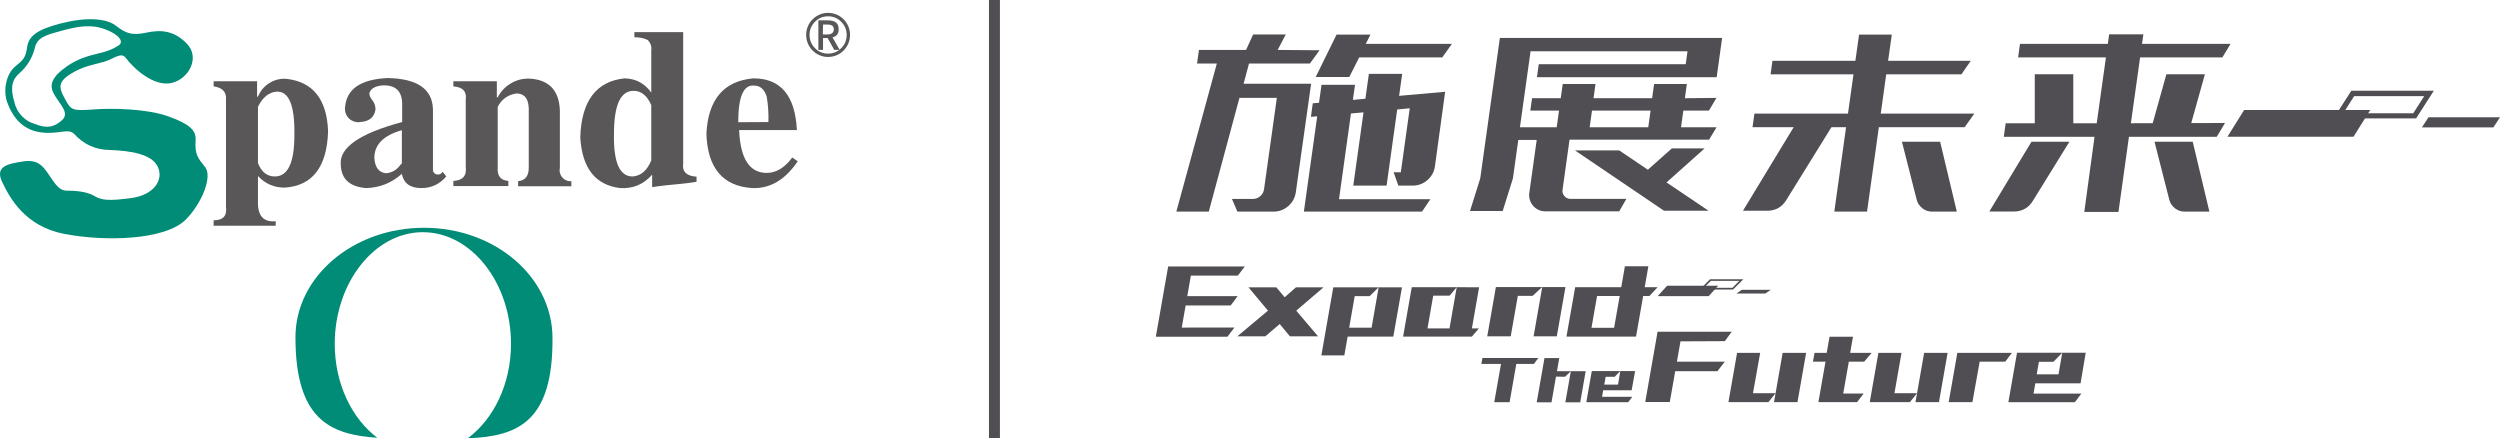
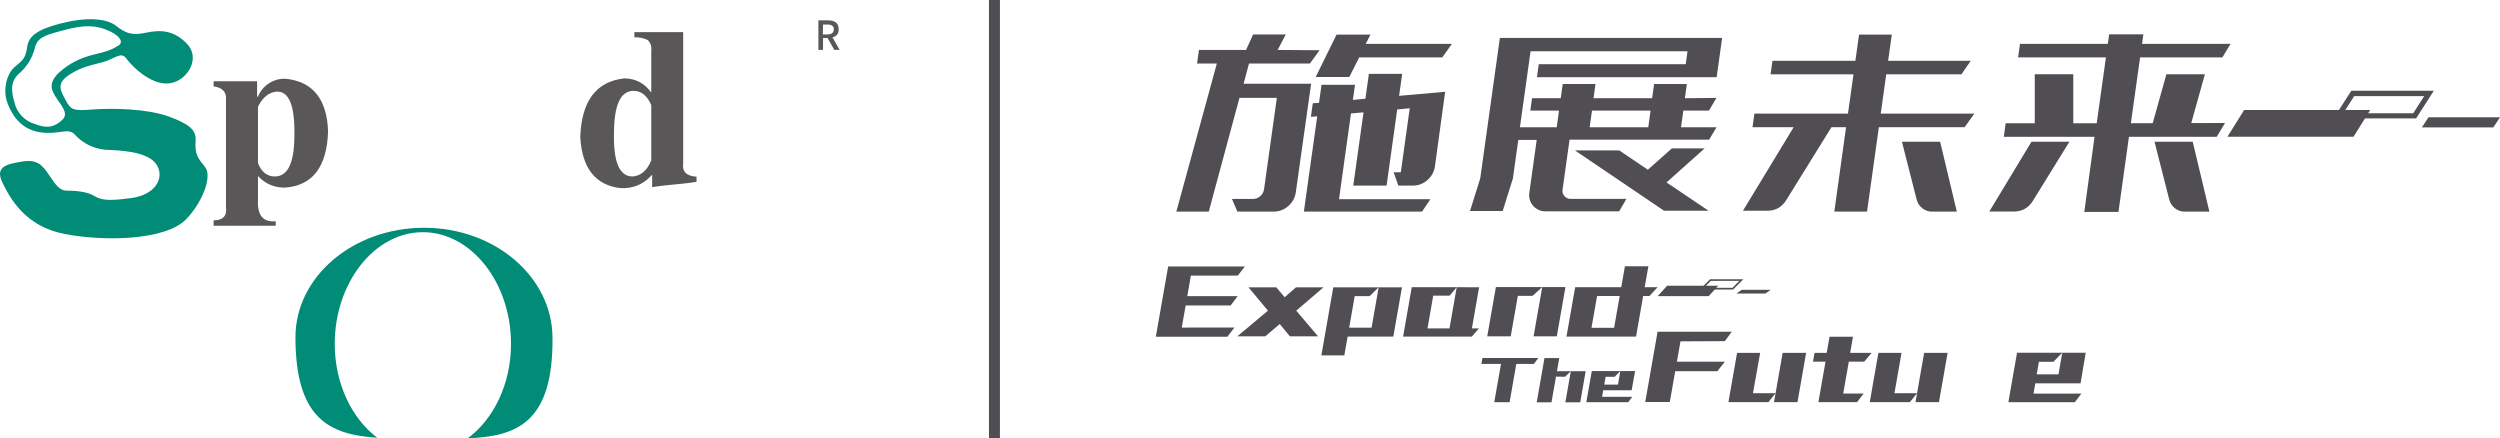
<svg xmlns="http://www.w3.org/2000/svg" viewBox="0 0 228.064 40" width="228.064" height="40" fill="none" customFrame="#000000">
  <g id="组合 89">
    <path id="path" d="M18.722 15.258C18.073 14.423 17.751 14.142 17.845 12.796C17.905 11.881 17.289 11.309 15.348 10.614C13.407 9.92 10.29 9.85 8.489 9.986C6.687 10.122 6.482 10.056 5.997 9.151C5.511 8.246 5.096 7.617 6.342 6.806C7.588 5.994 8.628 5.901 9.529 5.624C10.43 5.347 11.05 4.719 11.47 5.277C12.203 6.262 14.032 7.922 15.623 7.575C17.215 7.228 18.26 5.277 17.079 4.02C15.899 2.763 14.657 2.697 13.346 2.978C12.035 3.26 11.48 3.049 10.579 2.35C9.678 1.651 7.849 1.543 5.521 2.144C3.332 2.706 2.609 3.326 2.474 4.301C2.338 5.277 2.128 5.46 1.368 6.084C0.607 6.707 0.234 8.213 0.672 9.367C1.237 10.891 2.203 11.89 3.789 12.083C5.376 12.275 6.211 11.665 6.766 12.219C7.644 13.183 8.733 13.671 10.033 13.682C11.834 13.752 13.841 14.029 14.396 15.216C14.951 16.402 14.051 17.791 11.974 18.068C9.898 18.344 9.268 18.279 8.577 17.861C7.886 17.444 6.71 17.392 6.085 17.392C5.46 17.392 5.115 16.923 4.489 15.985C3.864 15.047 3.383 14.522 2.067 14.733C0.752 14.944 -0.499 15.15 0.201 16.609C0.901 18.068 2.277 20.647 5.88 21.341C9.482 22.036 15.044 21.951 16.962 20.019C18.442 18.504 19.384 16.116 18.722 15.258ZM5.656 10.962C4.961 11.59 4.293 11.754 3.22 11.323C2.738 11.19 2.325 10.941 1.981 10.576C1.637 10.211 1.413 9.783 1.307 9.292C0.892 7.96 1.144 7.209 1.774 6.679C2.441 6.092 2.897 5.37 3.141 4.512C3.36 3.429 4.027 3.241 5.553 2.824C7.079 2.406 8.269 2.181 9.585 2.669C10.901 3.157 11.316 3.818 10.831 4.137C9.818 4.808 8.89 4.836 7.854 5.183C6.853 5.513 5.974 6.046 5.217 6.782C4.751 7.341 4.457 7.828 5.012 8.734C5.567 9.639 6.347 10.333 5.656 10.962Z" fill="rgb(0,140,118)" fill-rule="nonzero" />
    <path id="path" d="M38.684 20.779C32.207 20.779 26.953 25.249 26.953 30.765C26.953 38.194 30.042 39.653 34.419 39.935C32.086 38.176 30.537 35 30.537 31.365C30.537 25.826 34.135 21.182 38.572 21.182C43.01 21.182 46.617 25.812 46.617 31.365C46.617 35.038 45.031 38.237 42.669 39.986C47.191 39.803 50.476 38.537 50.402 30.765C50.35 25.249 45.152 20.779 38.684 20.779Z" fill="rgb(0,140,118)" fill-rule="nonzero" />
    <path id="path" d="M25.152 20.591L19.487 20.591L19.487 20.099C20.346 20.099 20.724 19.695 20.616 18.879L20.616 9.1C20.673 8.396 20.295 7.988 19.487 7.88L19.487 7.411L23.454 7.411L23.454 8.818L23.533 8.818C23.744 8.294 24.089 7.882 24.566 7.583C25.043 7.283 25.562 7.152 26.123 7.191C28.556 7.463 29.825 9.062 29.93 11.989C29.822 15.244 28.5 16.953 25.964 17.116C25.003 17.115 24.192 16.764 23.533 16.06L23.533 18.307C23.477 19.661 24.017 20.286 25.152 20.183L25.152 20.591ZM23.533 14.878C23.855 15.694 24.368 16.098 25.073 16.098C26.258 16.098 26.855 14.85 26.855 12.345C26.905 9.634 26.366 8.305 25.236 8.359C24.532 8.415 23.967 8.874 23.533 9.742L23.533 14.878Z" fill="rgb(89,87,87)" fill-rule="nonzero" />
-     <path id="path" d="M40.71 16.098C40.116 16.801 39.36 17.154 38.442 17.158C37.415 17.158 36.821 16.723 36.659 15.854C35.738 16.684 34.658 17.119 33.421 17.158C31.909 17.045 31.131 16.34 31.088 15.042C30.923 13.479 32.789 12.176 36.687 11.135L36.687 9.667C36.737 8.366 36.143 7.741 34.905 7.791C34.205 7.847 33.799 8.091 33.691 8.523C33.71 8.74 33.791 8.931 33.934 9.095C34.148 9.355 34.256 9.653 34.256 9.991C34.147 10.694 33.69 11.074 32.884 11.13C32.69 11.164 32.5 11.15 32.312 11.09C32.125 11.03 31.961 10.931 31.822 10.791C31.683 10.651 31.584 10.487 31.524 10.298C31.465 10.11 31.451 9.918 31.484 9.723C31.643 8.097 32.937 7.23 35.367 7.12C38.067 7.17 39.444 8.119 39.496 9.967L39.496 15.446C39.483 15.585 39.526 15.704 39.628 15.8C39.729 15.897 39.848 15.935 39.986 15.915C40.079 15.923 40.16 15.896 40.229 15.835L40.388 15.675L40.71 16.098ZM36.659 11.876C34.984 12.345 34.149 13.208 34.149 14.4C34.205 15.267 34.555 15.727 35.203 15.807C35.745 15.76 36.176 15.516 36.496 15.075L36.66 14.911L36.659 11.876Z" fill="rgb(89,87,87)" fill-rule="nonzero" />
-     <path id="path" d="M52.123 16.994L47.266 16.994L47.266 16.524C47.914 16.473 48.236 16.055 48.236 15.305L48.236 10.239C48.292 9.098 47.914 8.527 47.103 8.527C46.33 8.646 45.764 9.054 45.404 9.751L45.404 15.286C45.348 16.046 45.675 16.454 46.375 16.506L46.375 16.975L41.358 16.975L41.358 16.506C42.217 16.454 42.595 16.037 42.488 15.202L42.488 9.104C42.595 8.344 42.217 7.936 41.358 7.885L41.358 7.416L45.325 7.416L45.325 8.879L45.404 8.879C45.685 8.335 46.089 7.908 46.616 7.6C47.143 7.291 47.711 7.148 48.321 7.172C50.097 7.278 51.015 8.254 51.074 10.099L51.074 15.31C51.039 15.465 51.041 15.619 51.08 15.774C51.119 15.928 51.19 16.065 51.293 16.185C51.397 16.305 51.522 16.396 51.668 16.456C51.814 16.517 51.966 16.541 52.124 16.529L52.123 16.994Z" fill="rgb(89,87,87)" fill-rule="nonzero" />
    <path id="path" d="M63.542 16.585C63.215 16.642 62.814 16.698 62.324 16.75C61.08 16.859 60.136 16.967 59.492 17.073L59.492 15.934C58.719 16.818 57.748 17.226 56.58 17.158C54.312 16.886 53.097 15.339 52.935 12.519C53.044 9.207 54.393 7.417 56.981 7.148C58.007 7.174 58.817 7.607 59.412 8.448L59.412 4.625C59.463 4.244 59.354 3.918 59.086 3.645C58.7 3.469 58.295 3.388 57.872 3.401L57.872 2.932L62.324 2.932L62.324 14.897C62.217 15.657 62.623 16.065 63.542 16.116L63.542 16.585ZM59.412 9.587C59.033 8.718 58.493 8.285 57.793 8.288C56.605 8.288 56.011 9.589 56.011 12.191C55.955 14.798 56.521 16.101 57.709 16.098C58.465 16.044 59.033 15.557 59.412 14.634L59.412 9.587Z" fill="rgb(89,87,87)" fill-rule="nonzero" />
-     <path id="path" d="M72.772 14.714C71.637 16.399 70.26 17.214 68.642 17.158C65.942 16.992 64.542 15.336 64.443 12.191C64.601 9.064 66.031 7.383 68.731 7.148C71.22 7.148 72.542 8.721 72.697 11.867L67.429 11.867C67.535 14.472 68.372 15.774 69.94 15.774C70.803 15.774 71.582 15.305 72.273 14.367L72.772 14.714ZM70.098 11.135C70.126 10.348 70.073 9.566 69.94 8.79C69.72 8.138 69.342 7.81 68.806 7.81C67.83 7.702 67.345 8.818 67.345 11.149L70.098 11.135Z" fill="rgb(89,87,87)" fill-rule="nonzero" />
-     <path id="path" d="M75.549 5.197C75.283 5.197 75.027 5.147 74.782 5.045C74.536 4.943 74.319 4.798 74.131 4.61C73.943 4.421 73.797 4.203 73.695 3.957C73.594 3.71 73.542 3.453 73.542 3.186C73.542 2.919 73.593 2.662 73.694 2.415C73.796 2.168 73.941 1.951 74.129 1.762C74.317 1.573 74.533 1.427 74.779 1.325C75.024 1.223 75.28 1.172 75.546 1.172C75.811 1.173 76.067 1.224 76.312 1.326C76.558 1.429 76.774 1.575 76.962 1.764C77.149 1.953 77.294 2.171 77.395 2.418C77.496 2.665 77.547 2.922 77.546 3.189C77.545 3.455 77.494 3.711 77.393 3.957C77.291 4.202 77.147 4.419 76.96 4.607C76.772 4.796 76.557 4.941 76.312 5.043C76.068 5.145 75.813 5.196 75.549 5.197ZM75.549 1.487C75.081 1.485 74.681 1.651 74.349 1.983C74.017 2.315 73.851 2.716 73.85 3.186C73.85 3.657 74.014 4.058 74.345 4.392C74.675 4.725 75.075 4.891 75.543 4.892C76.011 4.892 76.41 4.726 76.741 4.394C77.073 4.061 77.238 3.66 77.238 3.189C77.237 2.72 77.072 2.32 76.742 1.988C76.413 1.656 76.015 1.489 75.549 1.487Z" fill="rgb(89,87,87)" fill-rule="nonzero" />
    <path id="path" d="M76.104 4.55L75.497 3.466L75.082 3.466L75.082 4.55L74.657 4.55L74.657 1.857L75.534 1.857C76.09 1.857 76.505 2.054 76.505 2.636C76.529 3.048 76.342 3.306 75.945 3.41L76.598 4.55L76.104 4.55ZM75.063 3.143L75.465 3.143C75.856 3.143 76.067 2.983 76.067 2.674C76.067 2.364 75.856 2.237 75.465 2.237L75.082 2.237L75.063 3.143Z" fill="rgb(89,87,87)" fill-rule="nonzero" />
    <path id="path" d="M112.613 29.878L111.974 30.718L105.441 30.718L106.566 24.306L113.565 24.306L112.921 25.141L108.638 25.141L108.311 27.017L112.903 27.017L112.268 27.866L108.162 27.866L107.807 29.883L112.613 29.878Z" fill="rgb(80,78,83)" fill-rule="nonzero" />
    <path id="path" d="M120.742 26.21L118.25 28.34L120.243 30.685L117.676 30.685L116.743 29.559L115.423 30.685L112.87 30.685L115.67 28.34L113.892 26.21L116.43 26.21L117.196 27.116L118.227 26.21L120.742 26.21Z" fill="rgb(80,78,83)" fill-rule="nonzero" />
    <path id="path" d="M123.08 29.892L125.124 29.892L125.768 26.21L127.896 26.21L127.107 30.704L122.94 30.704L122.637 32.421L120.542 32.421L121.629 26.21L125.768 26.21L124.952 27.012L123.584 27.012L123.08 29.892Z" fill="rgb(80,78,83)" fill-rule="nonzero" />
    <path id="path" d="M134.275 30.704L127.999 30.704L128.787 26.201L132.889 26.201L132.245 26.97L130.747 26.97L130.224 29.958L132.231 29.958L132.889 26.201L134.933 26.206L134.275 29.958L134.914 29.958L134.275 30.704Z" fill="rgb(80,78,83)" fill-rule="nonzero" />
    <path id="path" d="M138.465 26.993L137.817 30.68L135.675 30.68L136.463 26.186L140.691 26.186L139.805 26.993L138.465 26.993ZM142.021 30.68L139.903 30.68L140.691 26.186L142.81 26.186L142.021 30.68Z" fill="rgb(80,78,83)" fill-rule="nonzero" />
    <path id="path" d="M150.374 24.292L149.249 30.704L142.903 30.704L143.696 26.201L151.218 26.201L150.467 27.003L145.693 27.003L145.185 29.902L147.247 29.902L147.9 26.201L148.232 24.292L150.374 24.292Z" fill="rgb(80,78,83)" fill-rule="nonzero" />
    <path id="path" d="M137.714 36.693L136.314 36.693L136.93 33.199L135.138 33.199L135.236 32.66L140.332 32.66L139.93 33.199L138.325 33.199L137.714 36.693Z" fill="rgb(80,78,83)" fill-rule="nonzero" />
    <path id="path" d="M141.946 34.357L141.536 36.703L140.187 36.703L140.896 32.664L142.245 32.664L142.035 33.865L143.299 33.865L142.777 34.371L141.946 34.357ZM144.158 36.703L142.8 36.703L143.299 33.865L144.653 33.865L144.158 36.703Z" fill="rgb(80,78,83)" fill-rule="nonzero" />
    <path id="path" d="M148.848 35.605L146.253 35.605L146.15 36.196L148.908 36.196L148.535 36.689L144.713 36.689L145.212 33.851L147.812 33.851L147.298 34.372L146.477 34.372L146.351 35.085L147.602 35.085L147.812 33.851L149.165 33.851L148.848 35.605Z" fill="rgb(80,78,83)" fill-rule="nonzero" />
    <path id="path" d="M153.304 31.14L152.977 32.992L157.35 32.992L156.673 33.86L152.823 33.86L152.329 36.675L150.089 36.675L151.213 30.263L157.98 30.263L157.35 31.121L153.304 31.14Z" fill="rgb(80,78,83)" fill-rule="nonzero" />
    <path id="path" d="M159.916 35.868L161.979 35.868L161.326 36.684L157.677 36.684L158.465 32.19L160.574 32.19L159.916 35.868ZM163.976 36.684L161.834 36.684L161.979 35.868L162.623 32.19L164.765 32.19L163.976 36.684Z" fill="rgb(80,78,83)" fill-rule="nonzero" />
    <path id="path" d="M166.641 32.191L166.902 30.718L169.039 30.718L168.782 32.191L170.742 32.191L170.061 32.993L168.661 32.993L168.148 35.901L170.014 35.901L169.412 36.684L165.885 36.684L166.533 32.993L165.39 32.993L165.53 32.191L166.641 32.191Z" fill="rgb(80,78,83)" fill-rule="nonzero" />
    <path id="path" d="M172.823 35.868L174.886 35.868L174.233 36.684L170.57 36.684L171.358 32.19L173.467 32.19L172.823 35.868ZM176.883 36.684L174.741 36.684L174.886 35.868L175.53 32.19L177.672 32.19L176.883 36.684Z" fill="rgb(80,78,83)" fill-rule="nonzero" />
-     <path id="path" d="M179.935 36.684L177.77 36.684L178.558 32.19L183.537 32.19L182.931 32.992L180.598 32.992L179.935 36.684Z" fill="rgb(80,78,83)" fill-rule="nonzero" />
    <path id="path" d="M189.8 34.967L185.675 34.967L185.511 35.905L189.874 35.905L189.282 36.689L183.215 36.689L184.004 32.181L188.129 32.181L187.322 33.007L186.001 33.007L185.801 34.146L187.788 34.146L188.129 32.181L190.271 32.181L189.8 34.967Z" fill="rgb(80,78,83)" fill-rule="nonzero" />
    <path id="polygon" d="M155.875 27.017L151.218 27.017L152.086 26.065L156.743 26.065L155.875 27.017Z" fill="rgb(80,78,83)" fill-rule="nonzero" />
    <path id="path" d="M158.101 26.412L155.068 26.412L156.001 25.474L159.039 25.474L158.101 26.412ZM155.441 26.257L158.041 26.257L158.666 25.624L156.067 25.624L155.441 26.257Z" fill="rgb(80,78,83)" fill-rule="nonzero" />
    <path id="polygon" d="M161.041 26.778L158.4 26.778L158.895 26.44L161.536 26.44L161.041 26.778Z" fill="rgb(80,78,83)" fill-rule="nonzero" />
    <path id="path" d="M116.235 19.306L112.88 19.306L112.385 18.148L114.326 18.148C114.573 18.14 114.79 18.054 114.975 17.89C115.161 17.726 115.273 17.521 115.311 17.275L116.482 8.926L113.071 8.926L110.271 19.306L107.312 19.306L111.008 5.793L109.202 5.793L109.375 4.555L113.673 4.555L114.317 3.147L117.294 3.147L116.556 4.555L120.378 4.583L119.501 5.793L113.943 5.793L113.449 7.636L119.608 7.636L118.208 17.566C118.129 18.056 117.904 18.465 117.532 18.792C117.161 19.12 116.728 19.291 116.235 19.306Z" fill="rgb(80,78,83)" fill-rule="nonzero" />
    <path id="path" d="M119.758 9.423L120.327 9.376L120.556 7.739L123.612 7.739L123.416 9.114L124.559 9.006L124.877 6.74L127.915 6.74L127.634 8.743L131.834 8.373L130.901 15.192C130.823 15.683 130.598 16.092 130.226 16.42C129.854 16.748 129.421 16.919 128.927 16.933L127.565 16.933L127.135 15.718L127.789 15.718L128.605 9.878L127.462 9.986L126.491 16.933L123.453 16.933L124.387 10.249L123.243 10.352L122.152 18.175L130.486 18.175L129.725 19.306L118.946 19.306L120.164 10.614L119.59 10.657L119.758 9.423Z" fill="rgb(80,78,83)" fill-rule="nonzero" />
    <path id="polygon" d="M123.089 7.026L120.024 7.026L121.928 3.157L125.021 3.157L124.592 4.001L132.45 4.001L131.573 5.235L123.995 5.235L123.089 7.026Z" fill="rgb(80,78,83)" fill-rule="nonzero" />
    <path id="polygon" d="M179.226 11.604L171.4 11.604L170.322 19.306L167.336 19.306L168.409 11.604L159.874 11.604L160.047 10.366L168.582 10.366L169.086 6.782L161.521 6.782L161.694 5.544L169.258 5.544L169.594 3.157L172.581 3.157L172.245 5.544L179.786 5.544L178.932 6.782L172.072 6.782L171.573 10.366L180.108 10.366L179.226 11.604Z" fill="rgb(80,78,83)" fill-rule="nonzero" />
    <path id="path" d="M164.237 10.601L167.695 10.601L162.963 18.237C162.576 18.877 162.01 19.207 161.265 19.226L159.002 19.226L164.237 10.601Z" fill="rgb(80,78,83)" fill-rule="nonzero" />
    <path id="path" d="M176.991 12.932L178.512 19.306L176.305 19.306C175.964 19.317 175.658 19.22 175.385 19.014C175.112 18.809 174.934 18.54 174.849 18.208L173.505 12.932L176.991 12.932Z" fill="rgb(80,78,83)" fill-rule="nonzero" />
    <path id="path" d="M194.214 12.481L193.258 19.334L190.14 19.334L191.074 12.481L182.796 12.481L182.968 11.243L191.274 11.243L192.114 5.239L184.102 5.239L184.275 4.001L192.287 4.001L192.408 3.133L195.53 3.133L195.409 4.001L203.486 4.001L202.735 5.239L195.231 5.239L194.391 11.243L202.978 11.22L202.222 12.481L194.214 12.481Z" fill="rgb(80,78,83)" fill-rule="nonzero" />
    <path id="path" d="M185.32 12.932L188.782 12.932L185.46 18.307C185.071 18.948 184.504 19.278 183.757 19.297L181.475 19.297L185.32 12.932Z" fill="rgb(80,78,83)" fill-rule="nonzero" />
    <path id="path" d="M200.033 12.932L201.554 19.306L199.347 19.306C199.007 19.317 198.7 19.22 198.428 19.014C198.155 18.808 197.976 18.54 197.891 18.208L196.547 12.932L200.033 12.932Z" fill="rgb(80,78,83)" fill-rule="nonzero" />
    <path id="polygon" d="M199.692 11.961L196.179 11.961L197.63 6.773L201.144 6.773L199.692 11.961Z" fill="rgb(80,78,83)" fill-rule="nonzero" />
    <path id="polygon" d="M227.457 11.623L220.938 11.623L221.54 10.699L228.064 10.699L227.457 11.623Z" fill="rgb(80,78,83)" fill-rule="nonzero" />
    <rect id="rect" width="3.514" height="5.188" x="185.623" y="6.773" fill="rgb(80,78,83)" />
    <path id="path" d="M142.553 17.252L143.183 12.74L155.913 12.74L156.594 11.609L153.351 11.609L153.566 10.089L155.899 10.089L156.585 8.931L153.706 8.959L153.883 7.665L150.896 7.665L150.715 8.959L145.372 8.959L145.549 7.665L142.562 7.665L142.38 8.959L139.763 8.959L139.604 10.089L142.222 10.089L142.012 11.609L138.657 11.609L139.627 4.677L153.944 4.677L153.78 5.859L140.374 5.859L140.21 7.045L156.603 7.045L157.103 3.462L136.827 3.462L135.035 16.276L134.102 19.25L137.084 19.25L138.017 16.276L138.507 12.763L140.187 12.763L139.52 17.538C139.48 17.757 139.49 17.974 139.548 18.189C139.606 18.404 139.707 18.596 139.852 18.765C139.996 18.933 140.169 19.063 140.372 19.153C140.575 19.243 140.787 19.285 141.008 19.278L147.714 19.278L148.367 18.143L143.286 18.143C143.049 18.148 142.855 18.059 142.704 17.876C142.554 17.692 142.503 17.484 142.553 17.252ZM145.231 10.089L150.574 10.089L150.364 11.609L145.017 11.609L145.231 10.089Z" fill="rgb(80,78,83)" fill-rule="nonzero" />
    <path id="polygon" d="M152.03 16.642L155.507 13.537L152.516 13.537L150.327 15.483L147.714 13.72L143.673 13.72L151.802 19.226L155.866 19.226L152.03 16.642Z" fill="rgb(80,78,83)" fill-rule="nonzero" />
    <line id="line" x1="0" x2="40" y1="0" y2="0" stroke="rgb(80,78,83)" stroke-width="1" transform="matrix(0,1,-1,0,90.719,0)" />
    <path id="polygon" d="M214.699 12.476L203.197 12.476L204.723 10.033L216.225 10.033L214.699 12.476Z" fill="rgb(80,78,83)" fill-rule="nonzero" />
    <path id="path" d="M220.411 10.802L212.884 10.802L214.499 8.279L222.026 8.279L220.411 10.802ZM213.761 10.333L220.15 10.333L221.148 8.771L214.76 8.771L213.761 10.333Z" fill="rgb(80,78,83)" fill-rule="nonzero" />
  </g>
</svg>